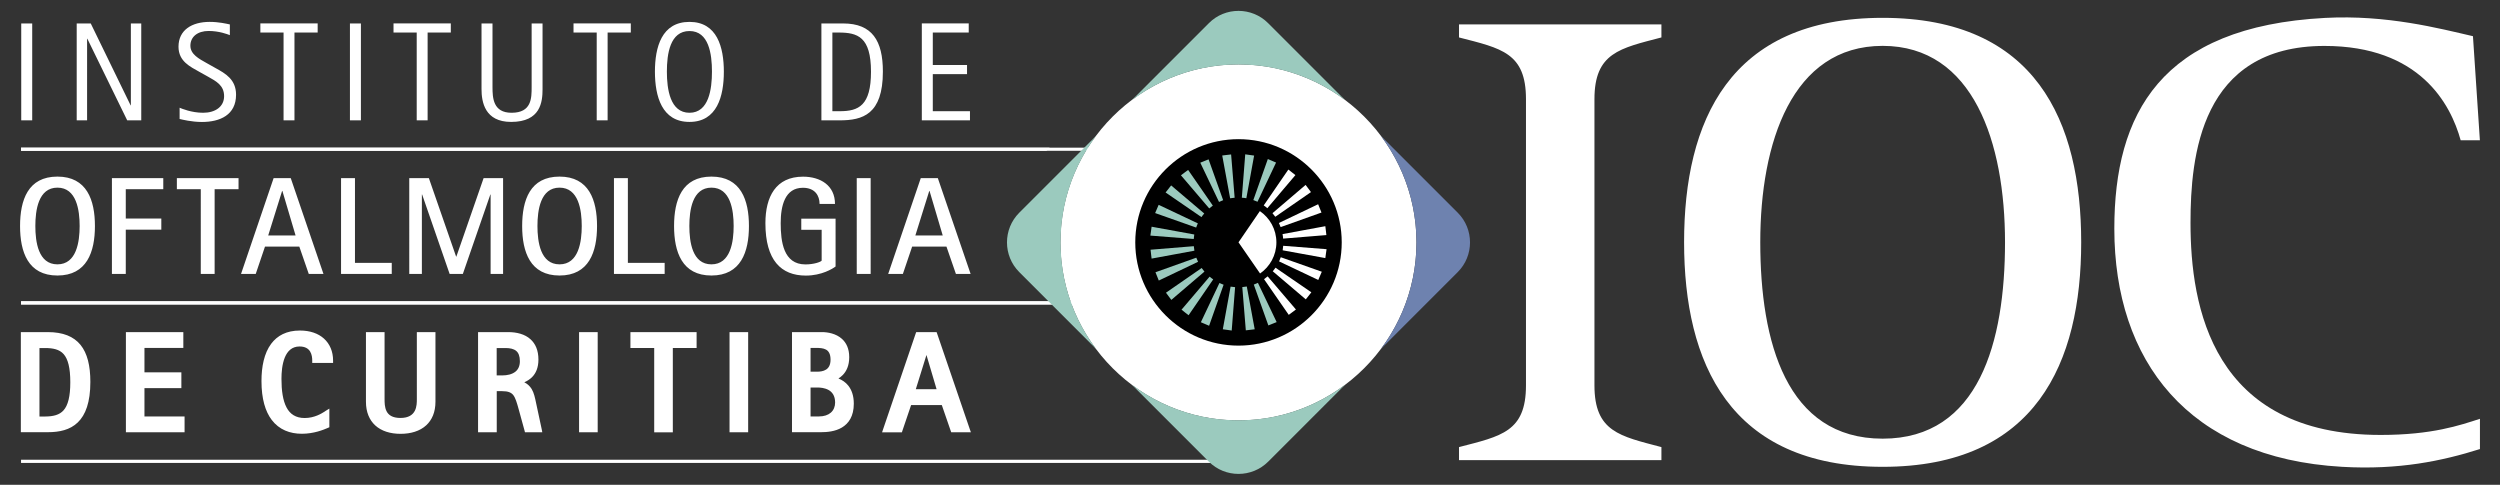
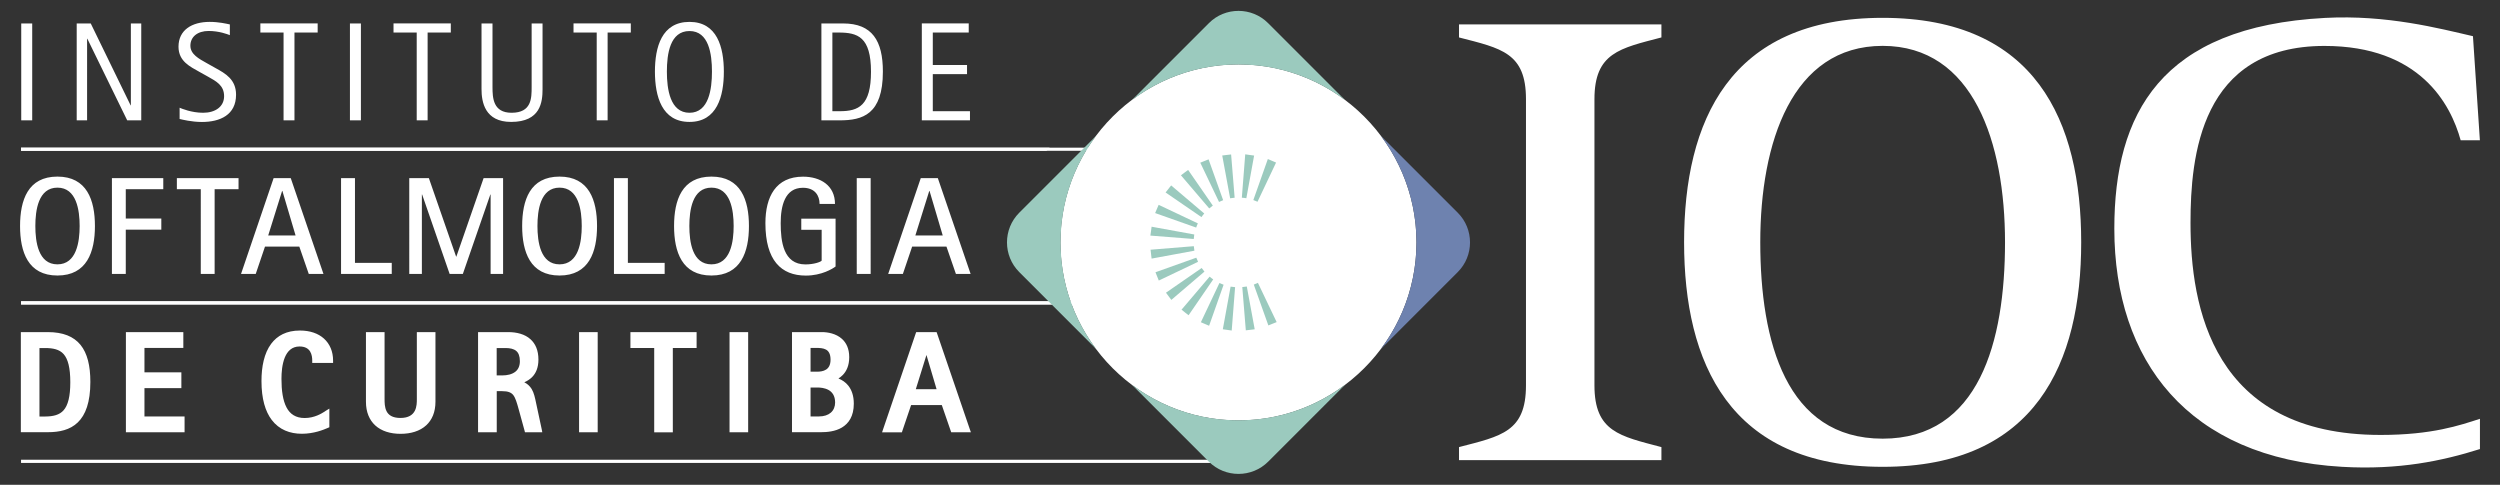
<svg xmlns="http://www.w3.org/2000/svg" version="1.1" id="Layer_1" x="0px" y="0px" viewBox="0 0 382.64 74.2" style="enable-background:new 0 0 382.64 74.2;" xml:space="preserve">
  <rect x="0" y="0" width="382.64" height="74.2" fill="#333333" stroke="none" />
  <style type="text/css">
	.st0{fill-rule:evenodd;clip-rule:evenodd;fill:#FFFFFF;}
	.st1{fill:#FFFFFF;}
	.st2{fill-rule:evenodd;clip-rule:evenodd;}
	.st3{fill-rule:evenodd;clip-rule:evenodd;fill:#9BCABE;}
	.st4{fill-rule:evenodd;clip-rule:evenodd;fill:#6E82AF;}
</style>
  <g>
    <path class="st0" d="M269.42,37.08c0-15.23,4.84-30.06,18.73-30.06s18.73,14.83,18.73,30.06c0,15.23-3.98,30.06-18.73,30.06   C273.4,67.14,269.42,52.31,269.42,37.08 M288.15,71.45c23.48,0,30.39-15.98,30.39-34.37c0-18.48-6.91-34.35-30.39-34.35   c-23.48,0-30.39,15.87-30.39,34.35C257.76,55.47,264.67,71.45,288.15,71.45z M223.31,70.43h30.98v-2   c-6.36-1.68-10.25-2.34-10.25-9.45v-0.77V15.18c0-7.11,3.89-7.78,10.25-9.45v-2h-30.98v2c6.48,1.67,10.25,2.34,10.25,9.45v43.8   c0,7.11-3.77,7.77-10.25,9.45V70.43z M379.57,64.1c-3.06,0.99-7.3,2.47-15.2,2.47c-25.8,0-29.1-19.68-29.1-32.44   c0-10.19,1.53-27.1,20.5-27.1c14.61,0,19.32,8.9,20.85,14.44h2.94l-1.06-15.93c-5.18-1.2-13.21-3.3-22.62-2.8   C330.66,4.07,323.61,17.46,323.61,35c0,20.19,11.29,35.11,34.87,36.45c8.7,0.5,15.31-0.9,21.09-2.72V64.1z" />
    <g>
      <path class="st0" d="M141.09,18.42h7.37v-1.4h-5.69v-5.67h5.24v-1.4h-5.24V4.98h5.5v-1.4h-7.18 M127.4,4.98h0.95    c2.9,0,4.96,0.64,4.96,6c0,5.18-1.89,6.04-4.77,6.04h-1.14V4.98z M125.72,18.42h2.79c3.5,0,6.62-0.88,6.62-7.46    c0-4.71-1.63-7.37-6.08-7.37h-3.33V18.42z M102.07,10.96c0-2.69,0.47-6.21,3.46-6.21c2.97,0,3.44,3.53,3.44,6.21    c0,2.66-0.47,6.3-3.44,6.3C102.55,17.26,102.07,13.62,102.07,10.96z M105.53,18.66c4.23,0,5.26-3.94,5.26-7.68    c0-3.76-1.03-7.63-5.26-7.63c-4.26,0-5.29,3.87-5.29,7.63C100.25,14.72,101.28,18.66,105.53,18.66z M91.33,18.42H93V4.98h3.55    v-1.4h-8.77v1.4h3.55V18.42z M83.05,3.59h-1.68v9.74c0,1.68,0,3.93-3.07,3.93c-2.82,0-2.92-2.26-2.92-3.93V3.59H73.7v10.06    c0,1.93,0.49,5.01,4.53,5.01c4.53,0,4.81-3.08,4.81-5.01V3.59z M63.77,18.42h1.68V4.98h3.55v-1.4h-8.77v1.4h3.55V18.42z     M53.56,18.42h1.68V3.59h-1.68V18.42z M43.39,18.42h1.68V4.98h3.55v-1.4h-8.77v1.4h3.55V18.42z M31.62,9.65    C30.46,9,29.14,8.31,29.14,7c0-1.37,1.1-2.26,2.79-2.26c1.59,0,2.88,0.49,3.25,0.64V3.74c-0.52-0.11-1.68-0.39-3.09-0.39    c-2.73,0-4.77,1.25-4.77,3.8c0,2.26,1.83,3.07,3.2,3.85l1.31,0.73c1.22,0.69,2.47,1.31,2.47,2.99c0,1.63-1.38,2.54-3.2,2.54    c-1.8,0-3.29-0.64-3.61-0.77v1.72c0.39,0.09,1.83,0.46,3.42,0.46c2.77,0,5.22-1.08,5.22-4.17c0-2.34-1.63-3.25-3.14-4.08    L31.62,9.65z M11.74,18.42h1.59V5.93h0.04l6.1,12.49h2.15V3.59h-1.59v12.53h-0.04l-6.1-12.53h-2.15V18.42z M3.25,18.42h1.68V3.59    H3.25V18.42z" />
      <path class="st0" d="M142.23,29.22h0.04l2.02,6.82h-4.19 M135.94,41.93h2.25l1.42-4.19h5.25l1.45,4.19h2.25l-5.02-14.67h-2.61    L135.94,41.93z M131.13,41.93h2.13V27.26h-2.13V41.93z M127.89,33.47h-5.25v1.7h3.12v4.72c-0.15,0.21-1.19,0.58-2.49,0.58    c-3.38,0-3.78-3.53-3.78-6.31c0-2.66,0.64-5.42,3.4-5.42c1.85,0,2.55,1.21,2.55,2.47h2.36c0-2.83-2.23-4.17-4.89-4.17    c-4.17,0-5.76,3.08-5.76,7.12c0,5.67,2.4,8.02,6.19,8.02c2.42,0,4.1-1.05,4.55-1.39V33.47z M105.51,34.59    c0-2.4,0.45-5.87,3.38-5.87c2.93,0,3.4,3.46,3.4,5.87c0,2.4-0.47,5.87-3.4,5.87C105.95,40.46,105.51,37,105.51,34.59z     M108.89,42.17c4.51,0,5.74-3.62,5.74-7.57c0-3.97-1.23-7.57-5.74-7.57c-4.51,0-5.72,3.59-5.72,7.57    C103.17,38.55,104.38,42.17,108.89,42.17z M93.97,41.93h7.76v-1.7H96.1V27.26h-2.13V41.93z M82.26,34.59    c0-2.4,0.45-5.87,3.38-5.87c2.93,0,3.4,3.46,3.4,5.87c0,2.4-0.47,5.87-3.4,5.87C82.71,40.46,82.26,37,82.26,34.59z M85.64,42.17    c4.51,0,5.74-3.62,5.74-7.57c0-3.97-1.23-7.57-5.74-7.57c-4.51,0-5.72,3.59-5.72,7.57C79.92,38.55,81.14,42.17,85.64,42.17z     M62.66,41.93h1.91V29.77h0.04l4.21,12.16h2.02l4.21-12.16h0.04v12.16H77V27.26h-2.98l-4.17,12.01h-0.04l-4.17-12.01h-3V41.93z     M52.2,41.93h7.76v-1.7h-5.63V27.26H52.2V41.93z M43.18,29.22h0.04l2.02,6.82h-4.19L43.18,29.22z M36.89,41.93h2.25l1.42-4.19    h5.25l1.45,4.19h2.25L44.5,27.26h-2.62L36.89,41.93z M30.72,41.93h2.13V28.96h3.66v-1.7h-9.44v1.7h3.66V41.93z M17.12,41.93h2.13    v-6.78h5.44v-1.7h-5.44v-4.49h5.74v-1.7h-7.86V41.93z M5.41,34.59c0-2.4,0.45-5.87,3.38-5.87c2.93,0,3.4,3.46,3.4,5.87    c0,2.4-0.47,5.87-3.4,5.87C5.85,40.46,5.41,37,5.41,34.59z M8.79,42.17c4.51,0,5.74-3.62,5.74-7.57c0-3.97-1.23-7.57-5.74-7.57    c-4.51,0-5.72,3.59-5.72,7.57C3.07,38.55,4.28,42.17,8.79,42.17z" />
      <path class="st1" d="M141.8,54.33l-1.63,5.24h3.18 M135.01,66.16l0.16-0.48l4.97-14.6l0.09-0.25h3.12l0.09,0.25l4.99,14.6    l0.17,0.48h-3.01l-0.09-0.25L144.15,62h-4.7l-1.33,3.92l-0.08,0.25H135.01z M124.06,59.31v4.43h1.26c0.81,0,1.43-0.22,1.84-0.58    c0.44-0.38,0.66-0.94,0.66-1.55c0-1.05-0.46-1.62-1.02-1.93c-0.59-0.32-1.29-0.37-1.68-0.37H124.06z M124.06,53.26v3.63h0.97    c0.44,0,0.98-0.05,1.4-0.32c0.39-0.24,0.69-0.7,0.69-1.52c0-0.87-0.29-1.32-0.69-1.54c-0.43-0.24-1.02-0.26-1.53-0.26H124.06z     M121.22,66.16V50.83h4.58c0.9,0,2.16,0.22,3.07,1.04c0.65,0.59,1.11,1.48,1.11,2.79c0,1.32-0.44,2.17-0.98,2.73    c-0.22,0.23-0.45,0.4-0.67,0.54c0.52,0.21,1.08,0.55,1.51,1.1c0.49,0.62,0.84,1.5,0.84,2.75c0,1.94-0.79,3.04-1.83,3.66    c-1.01,0.6-2.25,0.71-3.21,0.71H121.22z M111.66,66.16V50.83h2.85v15.33H111.66z M100.13,66.16V53.26h-3.64v-2.42h10.13v2.42    h-3.64v12.91H100.13z M88.63,66.16V50.83h2.85v15.33H88.63z M76.02,53.26v4.2h0.86c0.74,0,1.51-0.16,2.03-0.59    c0.4-0.33,0.66-0.84,0.66-1.58c0-0.77-0.2-1.28-0.56-1.58c-0.37-0.31-0.93-0.44-1.63-0.44H76.02z M73.17,66.16V50.83h4.6    c1.32,0,2.56,0.31,3.42,1.09c0.75,0.67,1.22,1.68,1.22,3.11c0,1.25-0.39,2.11-0.99,2.71c-0.34,0.33-0.74,0.58-1.17,0.77    c0.51,0.26,0.86,0.61,1.12,1.02c0.37,0.62,0.51,1.34,0.68,2.14v0v0v0l0.87,4.06L83,66.16h-2.65l-0.07-0.27l-0.89-3.24l0,0    c-0.28-1.01-0.49-1.74-0.83-2.18c-0.32-0.4-0.8-0.6-1.69-0.6h-0.84v6.29H73.17z M66.65,50.83v10.65c0,1.61-0.53,2.8-1.42,3.62    c-0.96,0.88-2.34,1.3-3.92,1.3c-1.57,0-2.94-0.42-3.89-1.3c-0.88-0.82-1.41-2.01-1.41-3.62V50.83h2.85v10.25    c0,0.5,0,1.27,0.31,1.87c0.29,0.57,0.89,1.02,2.12,1.02c2.51,0,2.51-1.94,2.51-2.89V50.83H66.65z M49.85,62.88l0.56-0.34v2.85    l-0.22,0.1c-0.32,0.14-0.87,0.37-1.56,0.56c-0.69,0.19-1.53,0.34-2.42,0.34c-1.83,0-3.48-0.61-4.63-2.13    c-0.97-1.28-1.56-3.21-1.56-5.94c0-2.18,0.4-4.26,1.49-5.71c0.93-1.24,2.34-2.02,4.4-2.02c1.56,0,2.8,0.45,3.67,1.23    c0.91,0.82,1.4,1.99,1.4,3.36v0.37h-3.19V55.2c0-0.4-0.05-0.96-0.33-1.41c-0.26-0.42-0.74-0.76-1.61-0.76    c-1.19,0-1.87,0.74-2.26,1.69c-0.42,1.03-0.51,2.31-0.51,3.27c0,1.77,0.21,3.31,0.78,4.38c0.53,1.01,1.41,1.61,2.77,1.61    c1.52,0,2.62-0.71,3.08-1C49.76,62.94,49.81,62.91,49.85,62.88z M19.27,66.16V50.83h8.79v2.42h-5.95v3.74h5.65v2.42h-5.65v4.33    h6.14v2.42H19.27z M6.04,53.26v10.49h0.88c0,0,0,0,0,0h0h0c1.22-0.01,2.18-0.23,2.82-0.96c0.66-0.76,1.02-2.08,1.02-4.28    c0-2.23-0.36-3.56-1.02-4.31c-0.64-0.72-1.61-0.93-2.84-0.93H6.04z M3.19,66.16V50.83h4.11c2.34,0,3.97,0.66,5.03,1.96    c1.04,1.29,1.5,3.18,1.5,5.66c0,3.14-0.74,5.06-1.92,6.2c-1.2,1.16-2.82,1.5-4.6,1.5H3.19z" />
      <polyline class="st0" points="3.22,22.6 160.65,22.6 160.17,23.08 3.22,23.08   " />
      <polyline class="st0" points="3.22,46.6 162.37,46.6 161.89,46.11 3.22,46.11   " />
      <path class="st0" d="M3.22,70.85h183.46c-0.21-0.16-0.42-0.32-0.62-0.48H3.22" />
      <path class="st0" d="M3.22,23.08h183.46c-0.21-0.16-0.42-0.32-0.62-0.48H3.22" />
      <path class="st0" d="M3.22,46.6h183.46c-0.21-0.16-0.42-0.32-0.62-0.48H3.22" />
    </g>
    <g>
      <path class="st0" d="M189.55,9.85c15.01,0,27.25,12.24,27.25,27.25c0,15.01-12.24,27.25-27.25,27.25    c-15.01,0-27.25-12.24-27.25-27.25C162.3,22.09,174.55,9.85,189.55,9.85" />
-       <path class="st2" d="M189.56,21.3c8.7,0,15.8,7.1,15.8,15.8c0,8.7-7.1,15.8-15.8,15.8c-8.7,0-15.8-7.1-15.8-15.8    C173.76,28.4,180.85,21.3,189.56,21.3" />
      <path class="st3" d="M167.79,53.43l-11.79-11.79c-2.5-2.5-2.5-6.58,0-9.08l11.79-11.79c-3.42,4.55-5.46,10.21-5.46,16.32    C162.32,43.22,164.36,48.88,167.79,53.43" />
      <path class="st3" d="M205.89,58.87l-11.79,11.79c-2.5,2.5-6.58,2.5-9.08,0l-11.79-11.79c4.56,3.43,10.21,5.46,16.33,5.46    C195.67,64.33,201.33,62.3,205.89,58.87" />
      <path class="st4" d="M211.33,20.77l11.79,11.79c2.5,2.5,2.5,6.58,0,9.08l-11.79,11.79c3.43-4.56,5.47-10.21,5.47-16.33    C216.79,30.98,214.75,25.33,211.33,20.77" />
      <path class="st3" d="M194.09,3.54l11.79,11.79c-4.55-3.43-10.21-5.46-16.32-5.46c-6.12,0-11.77,2.03-16.32,5.46l11.79-11.79    C187.51,1.04,191.6,1.04,194.09,3.54" />
      <path class="st0" d="M193.42,31.44l3.77-5.49c0.28,0.24,0.76,0.58,1.08,0.85l-4.3,5.07C193.8,31.71,193.62,31.57,193.42,31.44     M194.76,32.63l5.07-4.33c0.21,0.3,0.58,0.75,0.82,1.1l-5.46,3.78C195.05,32.99,194.91,32.81,194.76,32.63z M195.74,34.13    l6.01-2.87c0.12,0.35,0.37,0.88,0.51,1.27l-6.25,2.23C195.93,34.55,195.84,34.34,195.74,34.13z M196.3,35.83l6.55-1.21    c0.03,0.37,0.13,0.94,0.16,1.36l-6.62,0.54C196.38,36.29,196.34,36.06,196.3,35.83z M196.4,37.62l6.64,0.52    c-0.07,0.36-0.12,0.94-0.19,1.36l-6.53-1.19C196.35,38.08,196.38,37.85,196.4,37.62z M196.03,39.37l6.28,2.22    c-0.16,0.33-0.36,0.88-0.54,1.26l-6-2.84C195.86,39.81,195.95,39.59,196.03,39.37z M195.22,40.97l5.49,3.77    c-0.24,0.28-0.57,0.76-0.85,1.08l-5.06-4.3C194.95,41.35,195.09,41.16,195.22,40.97z M194.02,42.3l4.33,5.07    c-0.3,0.21-0.75,0.58-1.1,0.82l-3.78-5.46C193.66,42.6,193.85,42.45,194.02,42.3z" />
      <path class="st3" d="M186.58,30.91l-2.87-6.01c0.35-0.12,0.88-0.37,1.27-0.51l2.23,6.25C187.01,30.72,186.79,30.81,186.58,30.91     M185.08,31.9l-4.33-5.07c0.3-0.21,0.75-0.58,1.1-0.82l3.78,5.46C185.44,31.6,185.26,31.75,185.08,31.9z M183.89,33.23l-5.49-3.77    c0.24-0.28,0.58-0.76,0.85-1.08l5.07,4.3C184.16,32.85,184.02,33.04,183.89,33.23z M183.08,34.83l-6.28-2.22    c0.16-0.33,0.36-0.88,0.54-1.26l6,2.84C183.24,34.39,183.16,34.61,183.08,34.83z M182.71,36.58l-6.64-0.52    c0.07-0.36,0.12-0.94,0.19-1.36l6.53,1.19C182.76,36.12,182.73,36.35,182.71,36.58z M182.81,38.37l-6.55,1.21    c-0.03-0.37-0.13-0.94-0.16-1.36l6.62-0.54C182.74,37.91,182.77,38.14,182.81,38.37z M183.37,40.07l-6.01,2.87    c-0.12-0.35-0.37-0.88-0.51-1.27l6.25-2.23C183.18,39.65,183.27,39.86,183.37,40.07z M184.35,41.57l-5.07,4.33    c-0.21-0.3-0.58-0.75-0.82-1.1l5.46-3.78C184.06,41.21,184.2,41.39,184.35,41.57z M185.69,42.76l-3.77,5.49    c-0.28-0.24-0.76-0.57-1.08-0.85l4.3-5.06C185.31,42.49,185.49,42.63,185.69,42.76z M187.28,43.58l-2.22,6.28    c-0.33-0.16-0.88-0.36-1.26-0.54l2.84-6C186.85,43.41,187.06,43.5,187.28,43.58z M189.04,43.95l-0.52,6.64    c-0.36-0.07-0.94-0.12-1.36-0.19l1.19-6.53C188.57,43.9,188.8,43.93,189.04,43.95z M190.83,43.85l1.21,6.55    c-0.37,0.03-0.94,0.13-1.36,0.16l-0.54-6.62C190.37,43.92,190.6,43.89,190.83,43.85z M192.53,43.29l2.87,6.01    c-0.35,0.12-0.88,0.37-1.27,0.51l-2.23-6.25C192.1,43.48,192.32,43.39,192.53,43.29z M191.83,30.62l2.22-6.28    c0.33,0.16,0.88,0.36,1.26,0.54l-2.84,6C192.26,30.79,192.05,30.7,191.83,30.62z M190.07,30.26l0.52-6.64    c0.36,0.07,0.94,0.12,1.36,0.19l-1.19,6.53C190.54,30.3,190.31,30.27,190.07,30.26z M188.28,30.35l-1.21-6.55    c0.37-0.03,0.94-0.13,1.36-0.16l0.54,6.62C188.74,30.28,188.51,30.31,188.28,30.35z" />
      <path class="st0" d="M189.56,37.09L189.56,37.09L189.56,37.09l3.3,4.77c1.51-1.05,2.5-2.79,2.5-4.76c0-1.98-1-3.74-2.53-4.79" />
    </g>
  </g>
</svg>